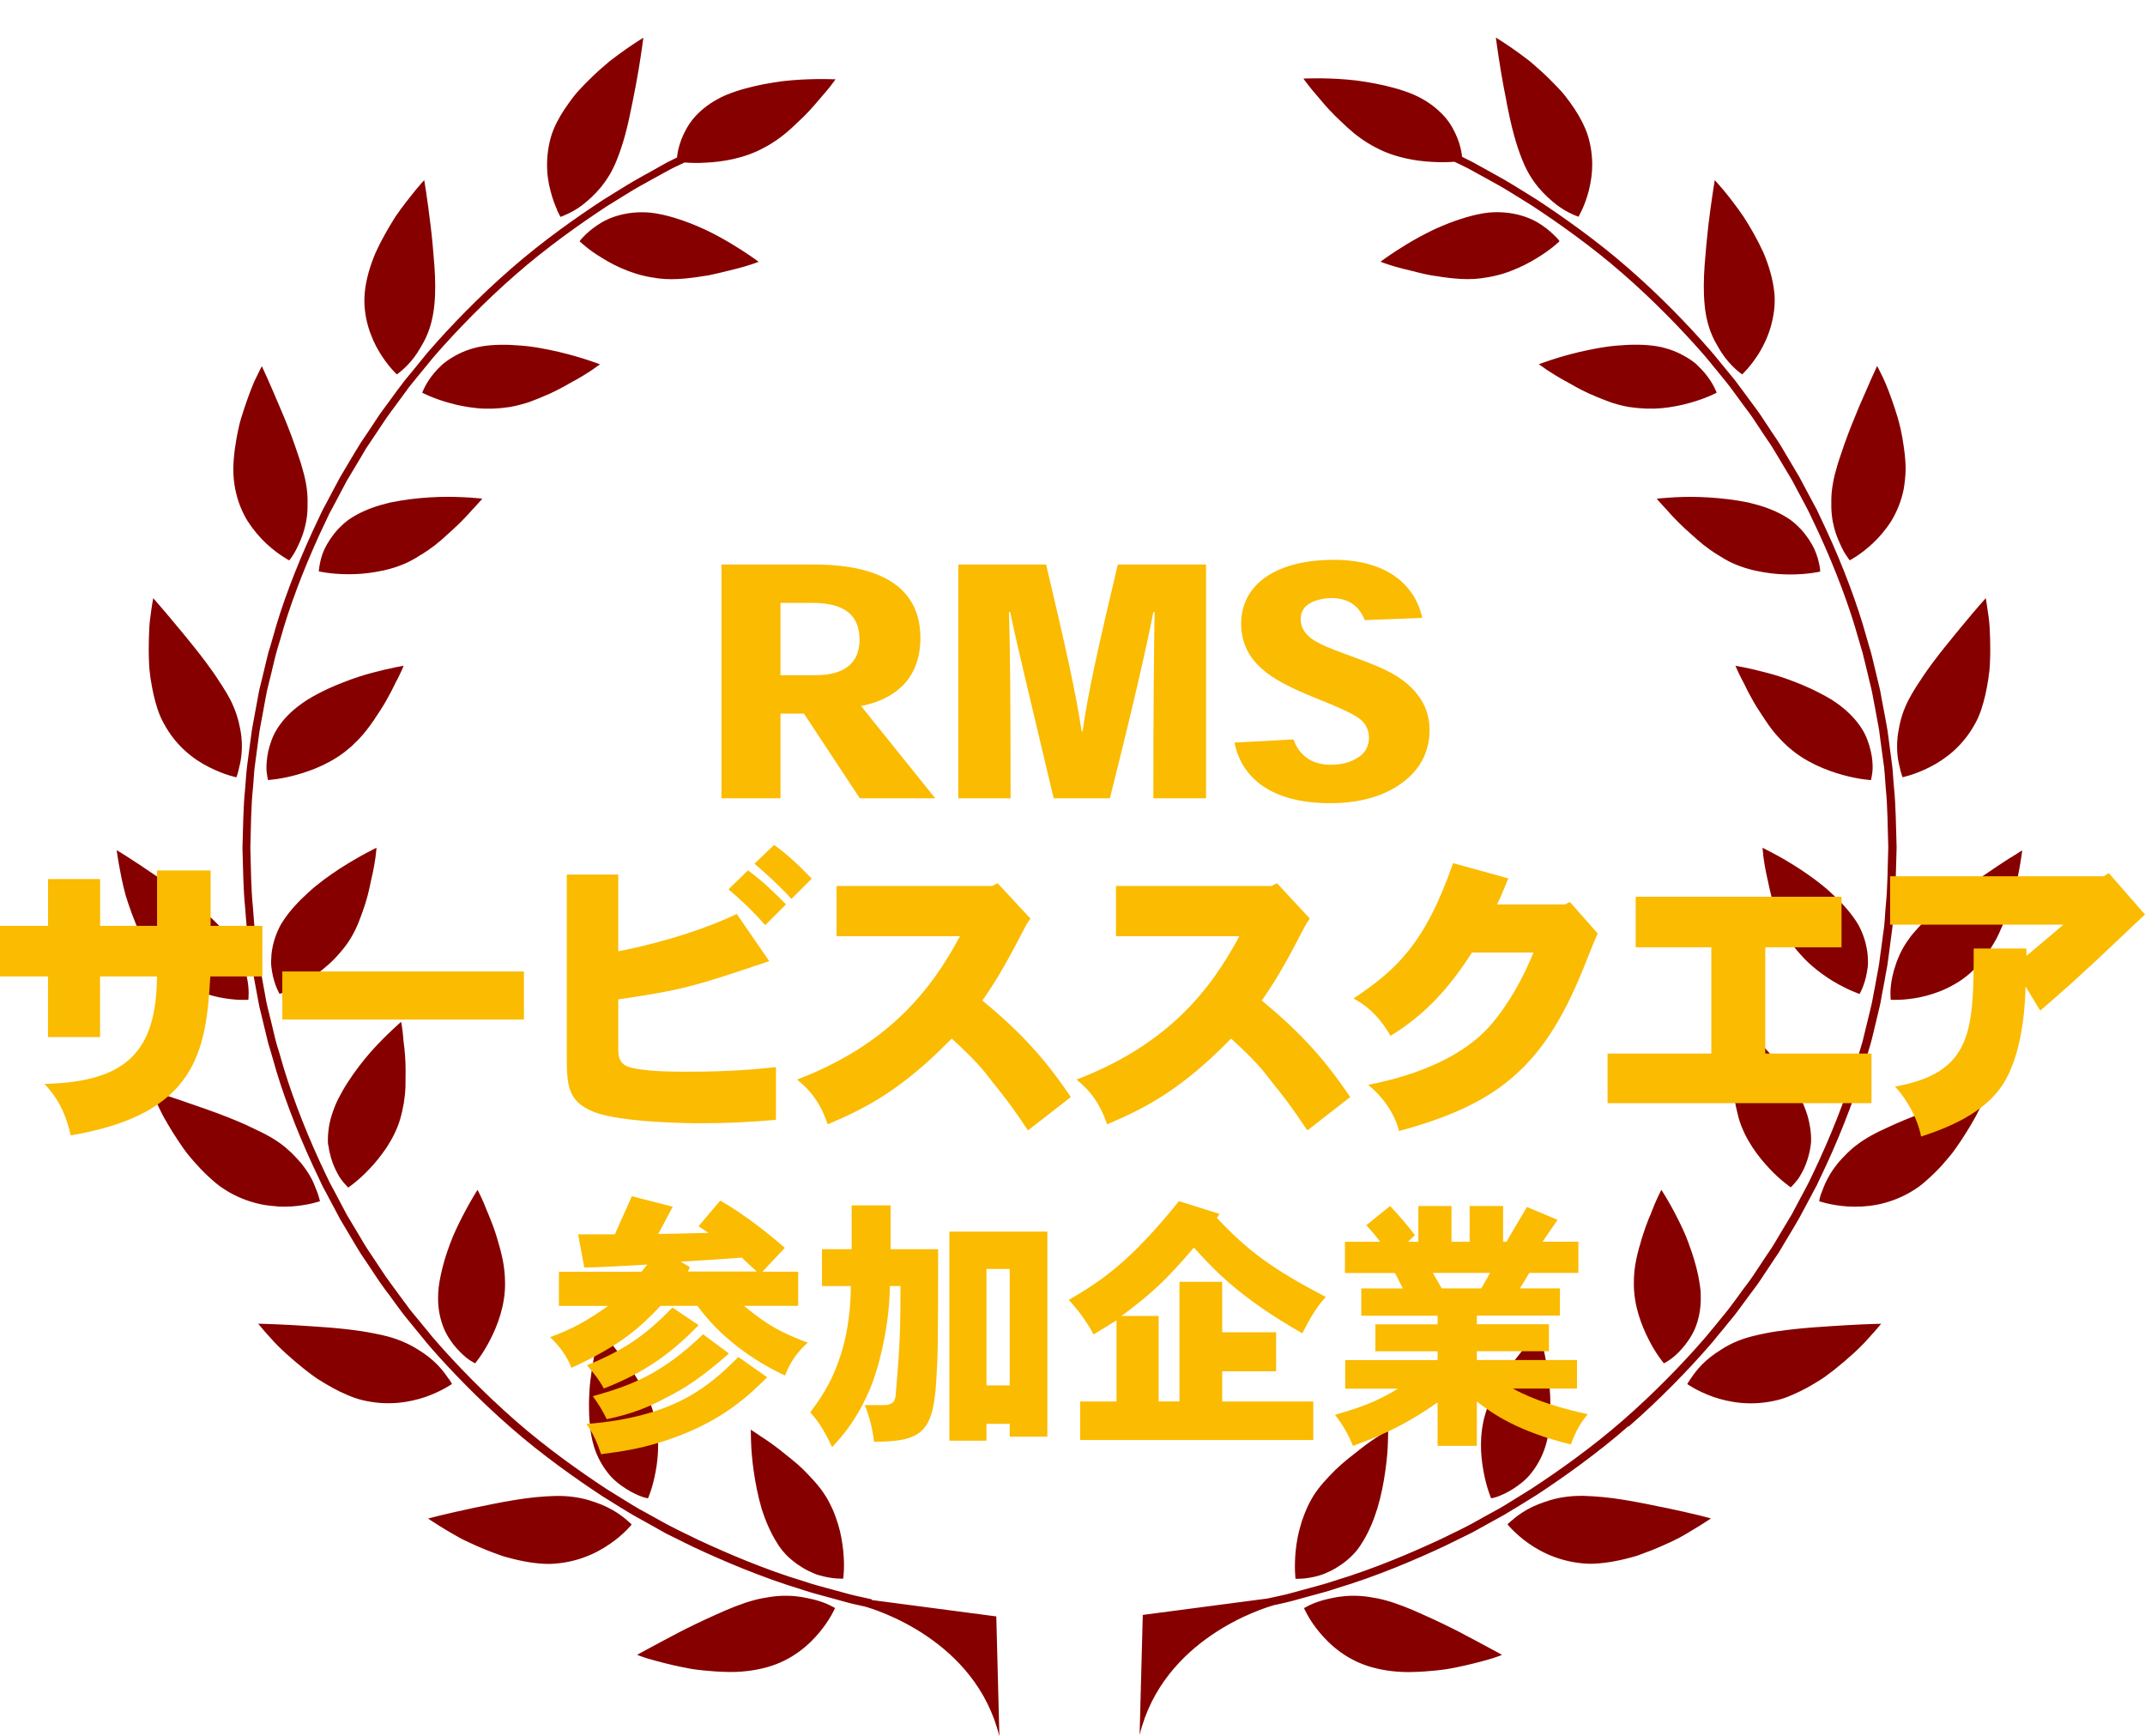
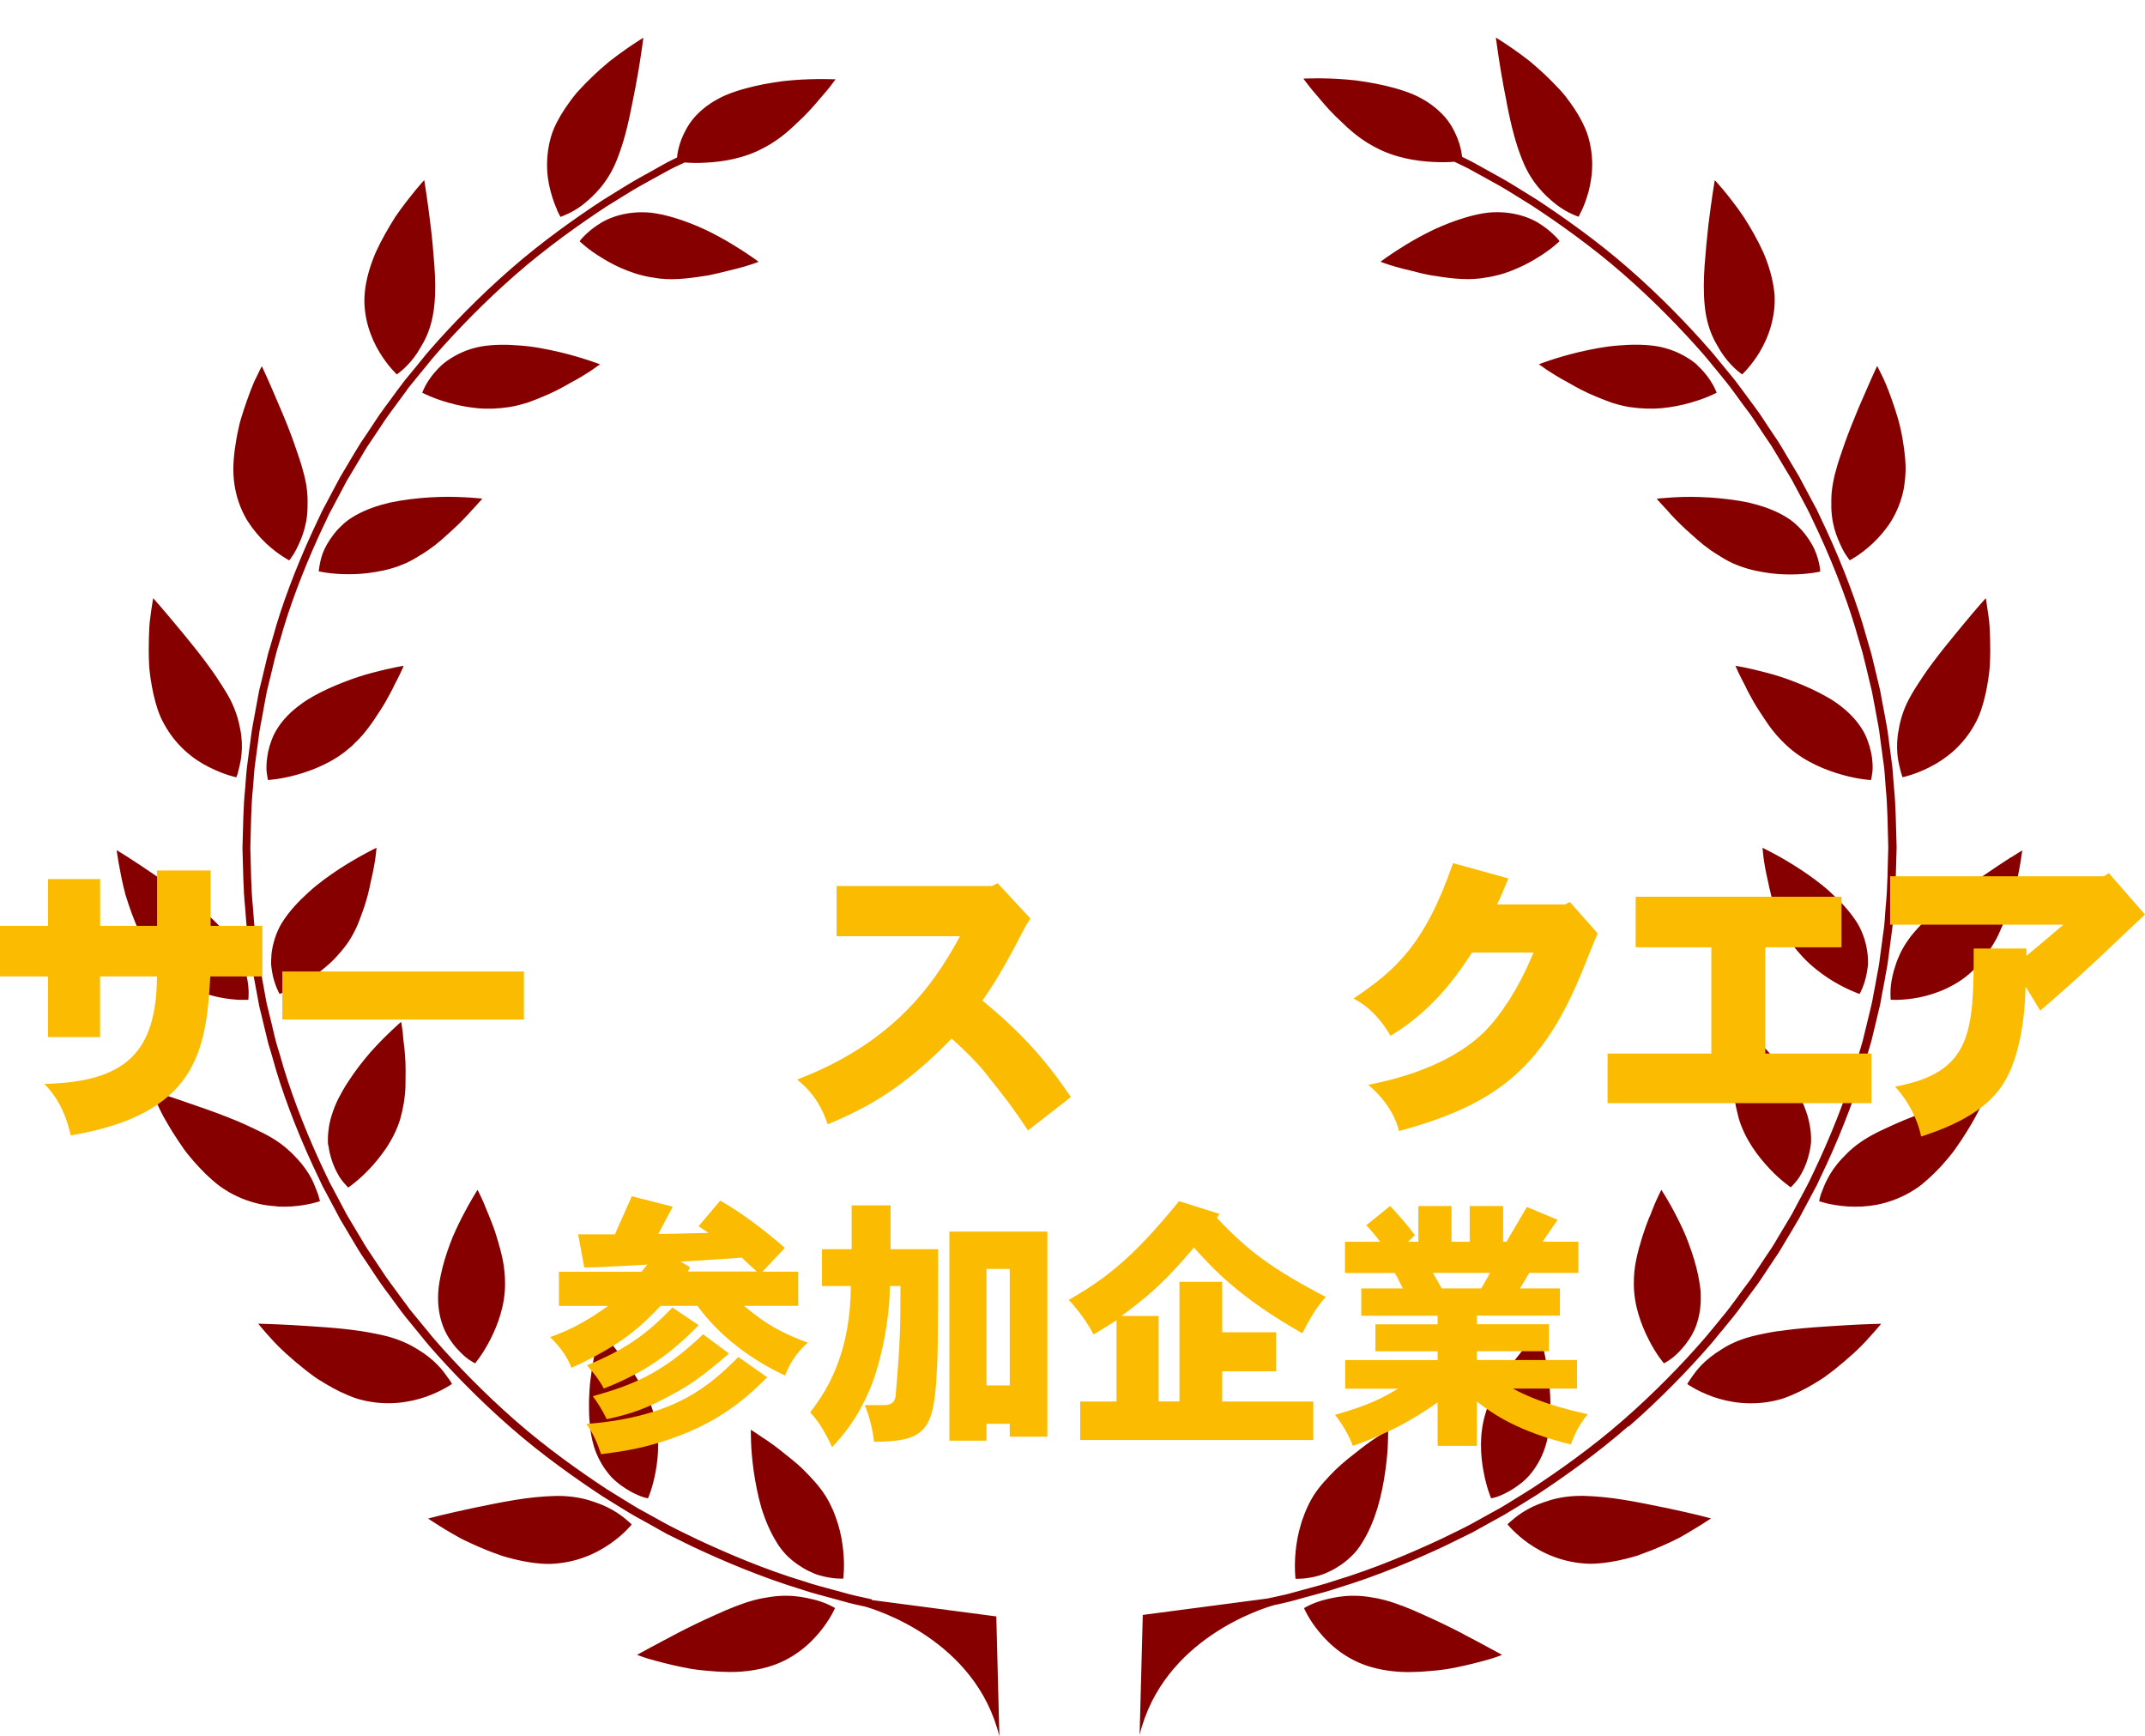
<svg xmlns="http://www.w3.org/2000/svg" id="_レイヤー_2" data-name="レイヤー 2" viewBox="0 0 277.63 224.61">
  <defs>
    <style>
      .cls-1 {
        fill: #fabb00;
      }

      .cls-1, .cls-2, .cls-3, .cls-4 {
        stroke-width: 0px;
      }

      .cls-2 {
        fill: none;
      }

      .cls-5 {
        filter: url(#drop-shadow-1);
      }

      .cls-3 {
        fill: #fff;
      }

      .cls-4 {
        fill: #860000;
      }
    </style>
    <filter id="drop-shadow-1" filterUnits="userSpaceOnUse">
      <feOffset dx="4" dy="4" />
      <feGaussianBlur result="blur" stdDeviation="4" />
      <feFlood flood-color="#3a0000" flood-opacity=".2" />
      <feComposite in2="blur" operator="in" />
      <feComposite in="SourceGraphic" />
    </filter>
  </defs>
  <g id="_レイヤー_1-2" data-name="レイヤー 1">
    <g>
      <path class="cls-4" d="m105.1,206.94c1.86.43,2.98,1.16,2.98,1.16,0,0-.59,1.41-1.97,3.09-1.37,1.67-3.58,3.67-6.85,4.57-1.63.45-3.52.68-5.41.6-.94-.02-1.89-.1-2.82-.19-.47-.05-.93-.1-1.38-.17-.45-.07-.87-.16-1.29-.24-1.69-.34-3.17-.74-4.23-1.04-.53-.14-.94-.31-1.23-.4-.29-.11-.44-.17-.44-.17,0,0,.57-.32,1.51-.82.95-.5,2.28-1.24,3.79-2.02,1.51-.78,3.2-1.6,4.87-2.34,1.71-.78,3.4-1.47,4.96-1.89.39-.1.77-.19,1.14-.26.2-.03.37-.06.55-.09.18-.03.36-.06.55-.09.71-.1,1.37-.14,2-.13,1.25,0,2.36.22,3.28.44Zm1.71-13.41c-.76-1.21-1.77-2.27-2.8-3.31-.51-.51-1.06-.98-1.61-1.42-.28-.23-.55-.43-.8-.64-.25-.21-.52-.42-.76-.61-1.01-.78-1.93-1.4-2.59-1.82-.66-.46-1.07-.71-1.07-.71,0,0,0,.59.03,1.56.03.98.13,2.28.34,3.78.22,1.5.53,3.17,1.01,4.81.49,1.58,1.15,3.12,1.95,4.4.18.32.4.63.62.91.1.14.22.28.33.4.11.13.22.25.33.37.47.47.97.87,1.45,1.21.49.34.98.63,1.46.86.48.23.93.44,1.38.55,1.76.51,3.06.42,3.06.42,0,0,.22-1.52,0-3.6-.11-1.05-.3-2.24-.67-3.45-.1-.31-.2-.62-.31-.92-.11-.32-.24-.64-.37-.95-.28-.62-.6-1.25-.98-1.85Zm-25.71,3.16c-.42-.36-1.05-.85-1.87-1.31-.42-.23-.87-.46-1.38-.67-.51-.21-1.08-.39-1.67-.58-1.2-.35-2.6-.56-4.23-.54-.84.03-1.69.07-2.57.16-.87.08-1.8.21-2.71.36-.94.15-1.86.32-2.76.5-.89.19-1.77.36-2.6.53-1.67.35-3.13.69-4.19.94-1.07.26-1.71.44-1.71.44,0,0,.55.37,1.47.95.45.29,1.02.62,1.65.99.31.18.65.37,1,.57.35.19.73.37,1.12.55.77.37,1.61.73,2.46,1.07.44.17.86.34,1.31.49.23.09.44.17.66.24.23.06.45.13.68.19,1.84.5,3.69.83,5.38.82,3.44-.1,6.08-1.38,7.86-2.63.9-.61,1.59-1.25,2.06-1.71.46-.46.7-.76.7-.76,0,0-.06-.05-.16-.16-.12-.11-.28-.24-.49-.43Zm-4.25-9.57c.43,1.4,1.09,2.56,1.83,3.49.36.48.76.87,1.17,1.2.4.34.81.62,1.2.87.77.49,1.47.8,1.98.99.25.1.48.15.61.18.16.04.23.05.23.05,0,0,.16-.35.36-.95.2-.61.44-1.47.63-2.51.39-2.08.56-4.82-.25-7.5-.38-1.38-1.02-2.7-1.78-3.92-.73-1.24-1.53-2.42-2.32-3.39-.4-.48-.74-.96-1.08-1.38-.32-.41-.63-.77-.88-1.07-.51-.59-.86-.93-.86-.93,0,0-.18.56-.39,1.49-.24.93-.51,2.24-.73,3.74-.11.76-.22,1.57-.27,2.39-.05.81-.08,1.65-.06,2.48,0,.83.06,1.68.15,2.48.11.81.25,1.6.47,2.29Zm-18.82-8.74c-.31-.45-.75-1.09-1.41-1.76-.65-.67-1.51-1.37-2.58-2.01-1.05-.66-2.34-1.25-3.9-1.67-.54-.14-1.09-.26-1.67-.37-.56-.12-1.14-.21-1.74-.31-2.98-.45-6.36-.62-8.9-.78-2.57-.14-4.41-.18-4.41-.18,0,0,.62.79,1.69,1.95,1.04,1.18,2.64,2.63,4.42,4.04.27.21.55.42.83.63.14.11.28.21.44.32.13.1.29.19.44.29.61.38,1.22.75,1.84,1.09.63.34,1.24.64,1.87.9.63.27,1.23.5,1.87.65,3.33.83,6.22.31,8.31-.41,2.1-.75,3.37-1.66,3.37-1.66,0,0-.14-.29-.46-.73Zm1.1-3.87c.61.68,1.17,1.18,1.62,1.48.45.3.74.44.74.44,0,0,1-1.17,1.95-3.04.98-1.89,1.95-4.5,1.93-7.28,0-1.03-.1-2.1-.31-3.12-.1-.52-.24-1.02-.37-1.53-.15-.49-.27-1-.43-1.48-.25-.84-.55-1.62-.84-2.33-.08-.18-.15-.35-.21-.52-.08-.17-.13-.34-.21-.5-.12-.32-.24-.62-.36-.89-.47-1.09-.83-1.76-.83-1.76,0,0-.9,1.38-1.97,3.46-.27.52-.54,1.08-.82,1.68-.14.3-.27.62-.41.92-.13.31-.25.63-.37.95-.48,1.28-.91,2.66-1.19,4.02-.12.53-.2,1.05-.27,1.55-.06.51-.08,1-.08,1.47,0,1.48.3,2.76.74,3.86.46,1.08,1.08,1.94,1.67,2.61Zm-23.24-18.37c.64.03,1.25.02,1.82-.01,2.22-.15,3.7-.68,3.7-.68,0,0-.06-.32-.23-.84-.09-.26-.2-.56-.35-.91-.12-.36-.3-.74-.5-1.15-.44-.82-1.04-1.73-1.9-2.63-.2-.2-.42-.43-.66-.69-.24-.23-.49-.45-.75-.68-.54-.45-1.15-.89-1.84-1.3-.69-.41-1.46-.8-2.29-1.18-.78-.39-1.62-.76-2.47-1.11-1.71-.7-3.49-1.35-5.12-1.9-1.59-.56-3-1.04-4.03-1.37-1.03-.34-1.67-.53-1.67-.53,0,0,.25.6.69,1.57.23.49.49,1.07.83,1.7.35.63.75,1.31,1.19,2.03.45.71.94,1.46,1.46,2.2.13.18.26.36.4.54.15.18.29.36.44.54.3.36.61.71.92,1.05.63.69,1.28,1.34,1.96,1.93.34.3.67.58,1.03.84.36.24.72.48,1.09.7,1.47.85,2.94,1.34,4.31,1.62.69.13,1.35.2,1.98.24Zm6.62-7.9c.14,1.14.47,2.14.84,2.96.18.4.39.76.57,1.08.2.32.4.57.57.77.35.41.58.63.58.63,0,0,1.3-.86,2.75-2.41.37-.38.74-.8,1.11-1.27.39-.48.77-1,1.13-1.53.7-1.09,1.34-2.31,1.74-3.66.1-.33.17-.67.26-1.02.08-.35.15-.71.21-1.06.11-.71.19-1.43.21-2.14.02-1.41.05-2.83-.06-4.05-.04-.62-.11-1.2-.18-1.71-.04-.52-.09-.98-.13-1.36-.09-.77-.19-1.23-.19-1.23,0,0-.46.38-1.17,1.06-.71.67-1.69,1.63-2.74,2.8-1,1.15-2.05,2.49-2.97,3.92-.47.71-.88,1.45-1.26,2.18-.36.73-.64,1.45-.86,2.17-.23.7-.35,1.39-.42,2.04-.04.32-.06.65-.06.95,0,.15,0,.31,0,.46,0,.15.03.29.05.44Zm-19.6-21.48c.63.44,1.26.8,1.91,1.11,1.26.61,2.5.98,3.58,1.2,2.17.44,3.74.31,3.74.31,0,0,.19-1.28-.22-3.08-.1-.45-.26-.94-.42-1.44-.16-.51-.37-1.04-.63-1.59-.27-.55-.61-1.11-1.01-1.67-.2-.29-.43-.57-.67-.86-.12-.14-.24-.29-.37-.43-.13-.14-.25-.28-.39-.43-2.13-2.31-5.58-4.67-8.3-6.58-1.38-.95-2.63-1.77-3.55-2.36-.91-.58-1.48-.92-1.48-.92,0,0,.08.63.26,1.68.19,1.05.45,2.49.88,4.09.49,1.6,1.11,3.36,1.89,5,.19.42.41.82.65,1.22.24.39.47.77.72,1.14.49.74,1.04,1.43,1.61,2.02.59.61,1.16,1.12,1.8,1.56Zm13.26,1.87s1.5-.49,3.35-1.61c.93-.56,1.95-1.27,2.92-2.13.49-.43.96-.9,1.4-1.41.46-.51.9-1.07,1.3-1.66.39-.6.74-1.24,1.03-1.89.3-.65.52-1.32.78-2.01.5-1.35.83-2.72,1.06-3.92.3-1.22.48-2.29.59-3.06.1-.76.13-1.23.13-1.23,0,0-.54.26-1.4.72-.87.47-2.05,1.14-3.37,1.99-1.29.85-2.75,1.88-3.99,3.02-1.26,1.13-2.43,2.38-3.26,3.64-.44.63-.72,1.25-.96,1.86-.23.61-.39,1.21-.5,1.78-.11.57-.15,1.13-.16,1.65-.02.51.06.99.13,1.43.31,1.75.97,2.83.97,2.83Zm-16.67-40.76c.1.68.23,1.37.38,2.04.31,1.33.69,2.6,1.32,3.71.79,1.47,1.76,2.64,2.78,3.56,1.03.93,2.08,1.6,3.09,2.1,1.99,1.01,3.52,1.31,3.52,1.31,0,0,.14-.3.26-.82.13-.53.33-1.28.41-2.19.09-.91.07-1.99-.16-3.19-.22-1.2-.6-2.51-1.33-3.92-.25-.46-.52-.95-.84-1.43-.14-.24-.3-.48-.47-.73-.16-.23-.31-.49-.47-.73-.83-1.22-1.75-2.45-2.69-3.63-.93-1.18-1.87-2.3-2.67-3.26-1.6-1.93-2.8-3.28-2.8-3.28,0,0-.19.98-.38,2.52-.12.77-.15,1.69-.18,2.68-.03,1-.03,2.08.02,3.19.02.67.11,1.37.2,2.06Zm25.75,8.92c.2-.16.39-.34.57-.53.2-.19.39-.37.58-.57.38-.38.73-.8,1.05-1.21.33-.42.64-.85.94-1.29.3-.46.58-.89.85-1.29.48-.74.9-1.48,1.25-2.15.19-.34.35-.68.5-.98.13-.31.31-.59.44-.86.54-1.06.82-1.75.82-1.75,0,0-1.66.26-4.01.89-.57.15-1.22.33-1.84.54-.62.2-1.29.44-1.94.7-1.33.51-2.68,1.12-3.94,1.83-.97.54-1.8,1.14-2.55,1.78-1.13.98-1.95,2.05-2.49,3.11-.5,1.05-.77,2.07-.89,2.94-.12.89-.14,1.63-.05,2.16.07.53.15.83.15.83,0,0,1.57-.08,3.66-.66,2.08-.57,4.78-1.62,6.9-3.5Zm-13.18-29.34c.74,1.17,1.58,2.12,2.37,2.87,1.6,1.49,3,2.2,3,2.2,0,0,.21-.25.5-.71.3-.46.65-1.16,1-2,.35-.85.66-1.89.8-3.1.07-.6.07-1.26.07-1.94s-.07-1.41-.2-2.18c-.14-.77-.35-1.58-.6-2.41-.13-.41-.26-.84-.41-1.26-.14-.42-.28-.84-.43-1.26-.58-1.69-1.27-3.39-1.93-4.92-.32-.75-.63-1.48-.91-2.13-.28-.64-.54-1.22-.74-1.69-.43-.96-.7-1.53-.7-1.53,0,0-.31.57-.76,1.53-.25.47-.48,1.08-.74,1.74-.25.67-.52,1.41-.78,2.2-.13.4-.26.81-.39,1.22-.12.42-.25.84-.33,1.3-.21.87-.36,1.79-.49,2.69-.12.91-.2,1.81-.2,2.68,0,.89.09,1.75.25,2.56.32,1.62.9,2.99,1.62,4.16Zm22.44,4.34c.63-.39,1.25-.82,1.83-1.27.57-.45,1.11-.92,1.62-1.4.51-.46,1.02-.92,1.47-1.36.45-.44.86-.88,1.22-1.26.18-.2.34-.39.5-.56.16-.17.3-.32.44-.47.54-.58.84-.94.84-.94,0,0-.61-.07-1.61-.14-.99-.06-2.42-.13-3.97-.08-1.56.05-3.32.19-5.04.48-.44.08-.86.16-1.3.24-.41.11-.82.21-1.22.32-.8.23-1.56.51-2.26.83-.69.31-1.31.67-1.87,1.05-.55.39-.99.82-1.41,1.25-.79.87-1.36,1.77-1.75,2.57-.38.81-.53,1.55-.63,2.06-.1.52-.11.83-.11.83,0,0,1.53.36,3.71.37,1.09.01,2.33-.06,3.63-.29,1.32-.21,2.7-.58,4.02-1.18.65-.3,1.28-.67,1.89-1.07Zm-6.87-29.58c.38,1.31.91,2.44,1.47,3.36,1.11,1.84,2.25,2.88,2.25,2.88,0,0,1.12-.73,2.24-2.21.28-.37.56-.79.83-1.27.27-.46.56-.96.8-1.52.49-1.11.84-2.46.99-4.02.16-1.54.13-3.3,0-5.1-.14-1.82-.29-3.6-.5-5.23-.19-1.63-.4-3.07-.55-4.12-.17-1.03-.26-1.66-.26-1.66,0,0-.13.11-.32.34-.18.22-.47.55-.82.96-.68.84-1.62,2.01-2.57,3.39-.9,1.42-1.84,3.04-2.59,4.7-.72,1.69-1.23,3.45-1.39,5.06-.04.41-.06.8-.06,1.19s.03.78.07,1.15c.08.75.22,1.44.41,2.1Zm20.43,9.96c.36-.11.7-.24,1.05-.38.17-.07.33-.14.51-.2.18-.08.35-.14.51-.21,1.39-.55,2.65-1.23,3.75-1.87,1.14-.6,2.07-1.19,2.73-1.63.32-.23.59-.42.76-.54.2-.12.29-.18.29-.18,0,0-.15-.06-.4-.16-.27-.1-.64-.23-1.11-.38-.94-.31-2.26-.71-3.79-1.07-.77-.18-1.58-.35-2.43-.5-.42-.07-.85-.15-1.28-.2-.43-.05-.87-.1-1.28-.13-1.74-.15-3.47-.15-5,.1-1.51.26-2.75.78-3.78,1.4-.52.31-.99.64-1.38.98-.39.35-.72.71-1.01,1.05-1.17,1.39-1.56,2.57-1.56,2.57,0,0,1.38.74,3.5,1.32,1.04.3,2.27.55,3.59.68,1.34.13,2.71.08,4.18-.14.73-.12,1.45-.3,2.15-.52Zm4.01-25.01c.27.58.47.91.47.91,0,0,.09-.03.23-.09.14-.06.35-.14.6-.26.52-.23,1.22-.6,1.98-1.17,1.47-1.16,3.3-2.88,4.47-5.84.39-.97.75-2.04,1.06-3.17.39-1.41.7-2.92.99-4.38.29-1.43.55-2.82.76-4.05.41-2.46.63-4.22.63-4.23,0,0-.88.53-2.19,1.44-.64.45-1.4,1-2.21,1.63-.79.66-1.62,1.39-2.42,2.18-.51.49-1,.99-1.46,1.5-.13.13-.25.26-.36.39-.11.13-.22.27-.33.41-.22.28-.43.55-.63.84-.82,1.12-1.52,2.28-2,3.43-.32.74-.51,1.52-.65,2.25-.13.74-.2,1.45-.21,2.13-.03,1.36.16,2.58.44,3.61.26,1.04.59,1.87.86,2.47Zm19.67,8.46c.88-.18,1.72-.38,2.49-.58.77-.18,1.47-.36,2.06-.53,1.17-.34,1.89-.63,1.89-.63,0,0-1.33-1.01-3.37-2.24-1-.61-2.2-1.28-3.5-1.9-1.29-.6-2.65-1.14-4.02-1.55-1.05-.32-2.11-.56-3.11-.67-3.04-.27-5.43.6-6.92,1.65-.76.51-1.32,1.02-1.7,1.41-.19.19-.33.35-.42.46-.09.12-.12.19-.12.19,0,0,.27.27.78.68.5.41,1.25.96,2.19,1.52.92.57,2.03,1.15,3.26,1.62.62.23,1.26.45,1.94.61.67.17,1.37.28,2.11.38,2.15.26,4.38-.09,6.46-.42Zm21.08,171.35c-.34-.08-.68-.15-1.03-.23-.62-.14-1.25-.26-1.89-.44-.62-.17-1.26-.35-1.91-.52-1.28-.36-2.61-.68-3.88-1.12-5.19-1.56-10.15-3.71-13.82-5.42-.9-.44-1.75-.86-2.48-1.21-.38-.18-.72-.36-1.03-.52-.31-.16-.6-.33-.86-.46-1.03-.57-1.62-.9-1.62-.9,0,0-.58-.32-1.62-.89-1.03-.59-2.43-1.5-4.16-2.55-3.36-2.21-7.75-5.3-11.77-8.82-4.03-3.52-7.73-7.35-10.35-10.36-.34-.36-.62-.74-.91-1.09-.29-.35-.56-.68-.82-.99-.52-.62-.96-1.17-1.33-1.62-.38-.44-.63-.82-.81-1.07-.19-.25-.29-.38-.29-.38,0,0-.39-.53-1.08-1.47-.33-.47-.77-1.02-1.23-1.69-.45-.67-.95-1.42-1.5-2.25-.27-.41-.56-.84-.86-1.29-.3-.44-.57-.92-.86-1.41-.59-.97-1.2-2-1.83-3.06-.58-1.09-1.18-2.22-1.78-3.36-.16-.29-.31-.57-.47-.87-.13-.3-.27-.59-.42-.88-.27-.6-.56-1.19-.84-1.79-2.2-4.78-4.02-9.71-5.07-13.51-.13-.47-.27-.93-.41-1.35-.12-.43-.24-.83-.33-1.22-.18-.77-.35-1.46-.48-2.02-.27-1.11-.43-1.75-.43-1.75,0,0-.04-.16-.11-.45-.07-.29-.15-.75-.25-1.31-.11-.56-.22-1.24-.37-2.03-.13-.78-.34-1.67-.45-2.64-.13-.97-.27-2.02-.42-3.13-.03-.28-.08-.56-.11-.84-.04-.29-.05-.58-.08-.88-.04-.59-.1-1.19-.14-1.8-.25-2.44-.25-5.05-.33-7.67.08-2.61.08-5.23.33-7.67.05-.61.11-1.21.14-1.8.03-.3.04-.58.08-.87.03-.29.08-.57.11-.85.14-1.1.29-2.17.42-3.13.11-.97.31-1.85.45-2.64.15-.78.26-1.47.37-2.03.11-.56.19-1.01.25-1.3.07-.3.11-.46.11-.46,0,0,.15-.63.43-1.75.13-.56.29-1.23.48-2.01.09-.39.22-.8.33-1.23.14-.43.27-.88.41-1.35,1.04-3.79,2.87-8.72,5.07-13.51.28-.59.56-1.19.84-1.78.14-.3.28-.59.42-.89.15-.29.3-.57.47-.87.61-1.14,1.21-2.27,1.78-3.36.63-1.06,1.25-2.09,1.83-3.06.29-.48.55-.97.86-1.42.29-.44.58-.87.86-1.28.55-.82,1.05-1.58,1.5-2.25.46-.67.89-1.22,1.23-1.69.69-.93,1.08-1.47,1.08-1.47,0,0,.11-.13.29-.39.17-.25.43-.62.81-1.06.37-.45.81-1,1.33-1.63.26-.31.52-.64.82-1,.29-.34.57-.72.91-1.09,2.62-3,6.32-6.84,10.35-10.35,4.02-3.52,8.41-6.61,11.77-8.82,1.73-1.05,3.12-1.96,4.16-2.54,1.03-.57,1.62-.9,1.62-.9,0,0,.59-.32,1.62-.89.26-.14.54-.29.86-.47.31-.16.65-.33,1.03-.5.25-.12.5-.25.77-.37h.06c.66.05,1.59.09,2.68.02,2.19-.1,5.03-.55,7.53-1.92,1.3-.67,2.51-1.57,3.58-2.54.51-.5,1.06-.99,1.56-1.48.5-.49.95-.99,1.36-1.45.8-.95,1.55-1.78,2.04-2.4.47-.61.75-1,.75-1,0,0-.61-.02-1.6-.03-1,0-2.4.02-3.98.15-.4.03-.81.07-1.22.12-.41.05-.83.11-1.24.18-.83.13-1.69.29-2.53.49-1.67.4-3.39.92-4.68,1.65-1.34.72-2.37,1.6-3.14,2.5-.75.91-1.22,1.85-1.56,2.69-.31.83-.48,1.56-.54,2.08-.02.11-.02.19-.03.29-.1.05-.2.1-.29.14-.37.19-.72.36-1.04.52-.31.17-.6.33-.86.48-1.03.57-1.62.91-1.62.91,0,0-.61.32-1.63.91-1.03.59-2.46,1.5-4.2,2.57-3.4,2.23-7.84,5.35-11.9,8.91-4.07,3.54-7.81,7.42-10.45,10.46-.34.37-.63.75-.92,1.1-.29.36-.57.69-.82,1.01-.52.63-.97,1.18-1.34,1.63-.38.45-.63.84-.83,1.08-.19.25-.29.38-.29.38,0,0-.39.54-1.08,1.48-.34.48-.79,1.04-1.25,1.71-.46.68-.96,1.44-1.51,2.28-.29.42-.58.85-.88,1.3-.29.45-.56.94-.87,1.42-.58.98-1.21,2.02-1.84,3.1-.58,1.1-1.2,2.23-1.8,3.39-.16.29-.31.58-.47.87-.13.29-.28.59-.42.89-.28.61-.56,1.21-.85,1.81-2.23,4.82-4.08,9.8-5.12,13.64-.15.48-.28.93-.4,1.38-.14.43-.27.84-.35,1.23-.19.78-.35,1.47-.49,2.04-.26,1.12-.43,1.76-.43,1.76,0,0-.04.17-.11.46-.08.31-.14.75-.25,1.32-.1.57-.23,1.26-.38,2.05-.13.8-.34,1.68-.45,2.67-.13.98-.27,2.05-.42,3.17-.03.28-.08.57-.11.85-.04.3-.06.59-.09.89-.05.59-.09,1.19-.14,1.82-.26,2.46-.26,5.1-.35,7.74.09,2.64.09,5.28.35,7.75.05.62.09,1.22.14,1.82.03.3.05.59.09.88.03.29.08.58.11.86.14,1.12.29,2.2.42,3.18.11.98.31,1.87.45,2.67.15.79.28,1.48.38,2.05.11.56.18,1.02.25,1.32.07.3.11.46.11.46,0,0,.17.64.43,1.77.14.57.3,1.25.49,2.03.08.39.21.81.35,1.24.12.43.25.89.4,1.37,1.04,3.83,2.89,8.81,5.12,13.64.28.61.57,1.21.85,1.8.14.3.28.6.42.9.16.29.31.58.47.87.6,1.15,1.22,2.29,1.8,3.39.63,1.08,1.26,2.12,1.84,3.1.3.49.58.98.87,1.43.3.44.59.88.88,1.3.55.83,1.05,1.6,1.51,2.27.46.68.9,1.24,1.25,1.71.69.94,1.08,1.48,1.08,1.48,0,0,.11.14.29.39.19.25.45.63.83,1.08.37.45.82,1.01,1.34,1.64.25.32.53.65.82,1,.29.35.58.74.92,1.11,2.64,3.04,6.38,6.91,10.45,10.46,4.06,3.56,8.5,6.68,11.9,8.92,1.74,1.07,3.16,1.98,4.2,2.57,1.03.58,1.63.9,1.63.9,0,0,.59.34,1.62.91.26.15.56.3.86.48.32.16.67.33,1.04.51.74.37,1.58.79,2.5,1.23,3.7,1.73,8.73,3.89,13.96,5.47,1.3.45,2.62.76,3.93,1.13.64.18,1.29.36,1.93.53.63.18,1.27.3,1.9.45.13.03.24.05.37.08,1.33.37,14.36,4.3,17.42,16.81l-.4-15.53-16.11-2.12Zm76.28,4.34c-1.51-.78-3.2-1.6-4.87-2.34-1.7-.78-3.41-1.47-4.97-1.89-.38-.1-.77-.19-1.13-.26-.19-.03-.38-.06-.55-.09-.18-.03-.36-.06-.53-.09-.72-.1-1.38-.14-2.03-.13-1.25,0-2.36.22-3.28.44-1.85.43-2.97,1.16-2.97,1.16,0,0,.58,1.41,1.97,3.09,1.37,1.67,3.58,3.67,6.85,4.57,1.62.45,3.53.68,5.41.6.95-.02,1.89-.1,2.83-.19.46-.05.92-.1,1.37-.17.45-.07.88-.16,1.3-.24,1.69-.34,3.17-.74,4.23-1.04.53-.14.93-.31,1.23-.4.29-.11.44-.17.44-.17,0,0-.55-.32-1.5-.82-.94-.5-2.28-1.24-3.79-2.02Zm-18.34-7.43c.45-.12.9-.32,1.38-.55.48-.23.97-.52,1.46-.86.49-.34.97-.74,1.44-1.21.12-.12.24-.24.34-.37.12-.13.24-.26.33-.4.22-.28.43-.59.62-.91.8-1.27,1.45-2.81,1.94-4.4.49-1.63.81-3.31,1.02-4.81.21-1.49.32-2.79.34-3.78.03-.97.03-1.56.03-1.56,0,0-.42.25-1.06.71-.68.41-1.6,1.04-2.59,1.82-.25.19-.5.4-.77.61-.25.2-.53.41-.81.64-.54.44-1.08.91-1.61,1.42-1.03,1.04-2.04,2.09-2.81,3.31-.37.6-.7,1.23-.96,1.85-.14.31-.26.63-.37.95-.12.3-.23.61-.31.92-.37,1.21-.58,2.4-.68,3.45-.21,2.08-.02,3.6-.02,3.6,0,0,1.3.09,3.08-.42Zm44.8-8.75c-.84-.17-1.72-.34-2.6-.53-.91-.18-1.84-.35-2.76-.5-.92-.15-1.83-.28-2.72-.36-.88-.09-1.73-.13-2.55-.16-1.65-.02-3.06.19-4.24.54-.6.19-1.17.37-1.67.58-.51.21-.98.43-1.39.67-.83.47-1.45.95-1.87,1.31-.22.19-.38.32-.5.43-.11.1-.15.16-.15.16,0,0,.24.31.7.76.48.47,1.16,1.11,2.04,1.71,1.78,1.25,4.44,2.53,7.88,2.63,1.68,0,3.53-.32,5.36-.82.24-.06.46-.13.68-.19.22-.07.45-.15.66-.24.45-.16.89-.32,1.32-.49.86-.35,1.68-.71,2.46-1.07.39-.19.77-.37,1.12-.55.35-.19.68-.39,1-.57.62-.37,1.18-.7,1.64-.99.93-.58,1.47-.95,1.47-.95,0,0-.64-.18-1.7-.44-1.05-.25-2.53-.59-4.19-.94Zm-15.99-21.39c-.23-.93-.39-1.49-.39-1.49,0,0-.34.34-.86.93-.25.3-.56.66-.89,1.07-.33.41-.68.9-1.08,1.38-.79.97-1.58,2.16-2.32,3.39-.75,1.22-1.39,2.55-1.78,3.92-.82,2.68-.64,5.42-.24,7.5.19,1.05.43,1.9.63,2.51.19.6.35.95.35.95,0,0,.09-.01.24-.05.14-.03.36-.08.62-.18.5-.19,1.21-.5,1.98-.99.39-.25.79-.54,1.2-.87.4-.33.8-.72,1.17-1.2.74-.93,1.4-2.09,1.83-3.49.22-.69.36-1.49.47-2.29.09-.81.14-1.65.15-2.48.02-.83,0-1.67-.07-2.48-.05-.82-.15-1.63-.26-2.39-.24-1.5-.51-2.81-.73-3.74Zm30.56-1.48c-.61.09-1.19.19-1.75.31-.56.11-1.13.23-1.65.37-1.58.41-2.87,1-3.9,1.67-1.07.65-1.94,1.35-2.58,2.01-.66.67-1.1,1.31-1.41,1.76-.32.45-.47.73-.47.73,0,0,1.26.91,3.37,1.66,2.08.72,4.98,1.24,8.32.41.63-.15,1.24-.38,1.87-.65.62-.26,1.24-.57,1.87-.9.62-.34,1.24-.71,1.84-1.09.15-.1.29-.19.44-.29.14-.11.29-.21.43-.32.28-.21.55-.41.84-.63,1.77-1.41,3.38-2.86,4.41-4.04,1.07-1.16,1.71-1.95,1.71-1.95,0,0-1.84.03-4.41.18-2.54.16-5.92.33-8.9.78Zm-11.54-11.27c-.12-.32-.25-.64-.37-.95-.13-.31-.26-.62-.4-.92-.27-.6-.56-1.16-.82-1.68-1.06-2.09-1.98-3.46-1.98-3.46,0,0-.35.66-.83,1.76-.11.28-.23.57-.36.89-.06.16-.13.33-.19.5-.07.17-.15.34-.23.52-.28.7-.57,1.49-.83,2.33-.17.48-.27.99-.44,1.48-.14.5-.26,1.01-.37,1.53-.22,1.02-.32,2.09-.31,3.12-.02,2.79.97,5.39,1.94,7.28.94,1.87,1.95,3.04,1.95,3.04,0,0,.29-.13.73-.44.47-.3,1.02-.8,1.63-1.48.59-.68,1.21-1.53,1.68-2.61.44-1.1.73-2.38.73-3.86,0-.47,0-.96-.08-1.47-.07-.51-.16-1.03-.26-1.55-.29-1.36-.71-2.74-1.2-4.02Zm32.96-17.93c-1.62.55-3.41,1.2-5.11,1.9-.86.36-1.69.73-2.49,1.11-.82.37-1.58.76-2.28,1.18-.69.41-1.3.85-1.84,1.3-.27.22-.51.45-.75.68-.25.26-.48.48-.67.69-.86.91-1.46,1.81-1.88,2.63-.23.41-.39.79-.53,1.15-.13.35-.26.65-.35.91-.16.52-.2.84-.2.84,0,0,1.47.53,3.7.68.55.03,1.16.04,1.81.01.63-.04,1.29-.11,1.98-.24,1.37-.27,2.84-.77,4.31-1.62.36-.21.73-.45,1.09-.7.35-.26.69-.54,1.02-.84.67-.59,1.34-1.24,1.97-1.93.3-.35.61-.7.9-1.05.15-.18.3-.37.44-.54.15-.18.27-.37.4-.54.53-.74,1.02-1.49,1.46-2.2.45-.72.85-1.4,1.19-2.03.35-.63.62-1.22.84-1.7.45-.96.68-1.57.68-1.57,0,0-.63.18-1.65.53-1.03.33-2.45.81-4.04,1.37Zm-18.48-.89c-.38-.74-.81-1.47-1.27-2.18-.92-1.42-1.97-2.77-2.97-3.92-1.05-1.17-2.02-2.13-2.74-2.8-.71-.67-1.17-1.06-1.17-1.06,0,0-.09.46-.18,1.23-.04.38-.1.84-.14,1.36-.06.51-.13,1.09-.17,1.71-.1,1.22-.08,2.64-.06,4.05.03.71.1,1.43.21,2.14.06.36.13.71.22,1.06.08.35.16.69.25,1.02.41,1.34,1.03,2.57,1.74,3.66.35.54.74,1.06,1.12,1.53.39.47.75.89,1.11,1.27,1.46,1.55,2.75,2.41,2.75,2.41,0,0,.24-.21.59-.63.16-.2.38-.45.57-.77.2-.31.38-.67.58-1.08.37-.82.69-1.82.84-2.96.02-.15.04-.3.05-.44,0-.15,0-.31,0-.46,0-.31-.03-.63-.06-.95-.08-.65-.21-1.34-.42-2.04-.23-.71-.5-1.44-.86-2.17Zm27.2-31.23c-.91.59-2.16,1.41-3.54,2.36-2.72,1.92-6.16,4.28-8.3,6.58-.13.14-.27.29-.39.43-.13.15-.25.29-.38.43-.25.29-.47.57-.66.86-.41.56-.74,1.13-1.01,1.67-.26.55-.49,1.09-.64,1.59-.17.5-.32.99-.41,1.44-.41,1.79-.23,3.08-.23,3.08,0,0,1.56.12,3.73-.31,1.08-.23,2.33-.59,3.59-1.2.63-.31,1.28-.67,1.91-1.11.63-.44,1.22-.95,1.8-1.56.57-.59,1.1-1.28,1.61-2.02.25-.37.49-.76.72-1.14.24-.39.46-.8.64-1.22.78-1.65,1.41-3.4,1.9-5,.42-1.6.69-3.05.87-4.09.18-1.05.25-1.68.25-1.68,0,0-.57.34-1.47.92Zm-22.95,16.08c1.86,1.11,3.36,1.61,3.36,1.61,0,0,.65-1.08.95-2.83.08-.44.16-.92.13-1.43,0-.52-.05-1.08-.16-1.65-.11-.57-.26-1.17-.5-1.78-.24-.61-.52-1.24-.96-1.86-.85-1.26-2-2.51-3.27-3.64-1.23-1.14-2.7-2.17-3.99-3.02-1.31-.85-2.5-1.53-3.37-1.99-.86-.46-1.4-.72-1.4-.72,0,0,.04.47.13,1.23.1.77.28,1.84.57,3.06.24,1.2.57,2.57,1.05,3.92.27.69.5,1.36.8,2.01.29.65.63,1.29,1.03,1.89.4.59.84,1.15,1.31,1.66.44.51.91.98,1.4,1.41.97.86,1.99,1.57,2.91,2.13Zm8.25-29.45c.08.92.29,1.66.41,2.19.14.53.26.82.26.82,0,0,1.55-.3,3.53-1.31,1-.5,2.05-1.18,3.09-2.1,1.02-.93,2-2.09,2.79-3.56.62-1.11,1-2.38,1.31-3.71.16-.67.27-1.35.38-2.04.1-.69.19-1.39.21-2.06.05-1.11.05-2.19.02-3.19-.03-.99-.07-1.91-.18-2.68-.2-1.54-.38-2.52-.38-2.52,0,0-1.21,1.34-2.81,3.28-.78.96-1.73,2.08-2.66,3.26-.93,1.17-1.87,2.41-2.69,3.63-.15.24-.31.5-.48.73-.17.25-.32.5-.47.73-.3.48-.59.97-.83,1.43-.74,1.4-1.12,2.72-1.32,3.92-.25,1.2-.25,2.28-.18,3.19Zm-3.26,2.54c.09-.53.08-1.27-.04-2.16-.14-.87-.4-1.89-.9-2.94-.53-1.05-1.36-2.12-2.49-3.11-.74-.64-1.57-1.25-2.56-1.78-1.24-.7-2.59-1.32-3.91-1.83-.66-.26-1.32-.5-1.94-.7-.63-.21-1.27-.39-1.85-.54-2.34-.63-4.01-.89-4.01-.89,0,0,.28.69.82,1.75.13.26.3.54.45.86.14.31.3.64.49.98.35.67.77,1.41,1.25,2.15.26.4.54.84.85,1.29.29.44.59.87.92,1.29.33.42.68.83,1.05,1.21.19.19.39.38.57.57.2.18.38.37.58.53,2.14,1.87,4.82,2.92,6.92,3.5,2.07.58,3.64.66,3.64.66,0,0,.09-.31.15-.83Zm-4.41-30.31c.35.85.69,1.55,1,2,.3.46.5.71.5.71,0,0,1.39-.7,2.99-2.2.8-.76,1.64-1.7,2.38-2.87.71-1.17,1.3-2.55,1.62-4.16.14-.81.23-1.67.25-2.56,0-.87-.09-1.78-.21-2.68-.12-.9-.28-1.82-.48-2.69-.09-.45-.23-.88-.34-1.3-.13-.41-.25-.82-.38-1.22-.26-.79-.53-1.53-.78-2.2-.26-.66-.5-1.26-.73-1.74-.46-.96-.77-1.53-.77-1.53,0,0-.27.57-.7,1.53-.22.48-.46,1.06-.74,1.69-.28.65-.6,1.37-.93,2.13-.64,1.53-1.33,3.23-1.92,4.92-.14.42-.29.85-.43,1.26-.14.42-.29.85-.41,1.26-.25.83-.46,1.64-.59,2.41-.14.77-.21,1.49-.21,2.18-.02.68,0,1.34.07,1.94.13,1.21.44,2.25.8,3.1Zm-3.07,1.26c-.39-.81-.95-1.7-1.75-2.57-.41-.43-.86-.86-1.4-1.25-.57-.38-1.18-.74-1.87-1.05-.7-.32-1.47-.6-2.27-.83-.4-.11-.8-.22-1.21-.32-.43-.09-.87-.17-1.29-.24-1.74-.28-3.49-.43-5.05-.48-1.55-.06-2.97.01-3.96.08-1.01.06-1.61.14-1.61.14,0,0,.29.37.84.94.13.15.27.3.44.47.15.17.32.36.49.56.36.38.76.81,1.22,1.26.45.45.95.9,1.47,1.36.51.47,1.05.94,1.62,1.4.57.45,1.18.88,1.82,1.27.62.4,1.24.76,1.9,1.07,1.33.6,2.7.97,4.02,1.18,1.29.23,2.53.3,3.62.29,2.18-.01,3.72-.37,3.72-.37,0,0,0-.31-.1-.83-.11-.52-.27-1.25-.65-2.06Zm-13.22-27.61c.24.56.52,1.06.8,1.52.26.47.55.89.83,1.27,1.12,1.48,2.24,2.21,2.24,2.21,0,0,1.14-1.04,2.26-2.88.55-.93,1.09-2.05,1.46-3.36.18-.66.33-1.35.42-2.1.04-.37.07-.76.07-1.15s0-.78-.06-1.19c-.17-1.61-.67-3.37-1.39-5.06-.75-1.66-1.68-3.28-2.6-4.7-.94-1.38-1.87-2.55-2.56-3.39-.35-.41-.63-.74-.83-.96-.19-.23-.32-.34-.32-.34,0,0-.1.63-.26,1.66-.16,1.05-.36,2.49-.56,4.12-.19,1.64-.35,3.41-.49,5.23-.13,1.8-.15,3.56,0,5.1.14,1.56.5,2.91.99,4.02Zm-1.99,3.74c-.4-.35-.86-.68-1.38-.98-1.02-.61-2.28-1.14-3.79-1.4-1.53-.25-3.27-.25-4.99-.1-.44.03-.87.08-1.29.13-.44.06-.87.13-1.29.2-.85.15-1.66.33-2.43.5-1.53.36-2.85.76-3.79,1.07-.46.15-.84.29-1.1.38-.25.1-.4.16-.4.16,0,0,.1.06.29.18.18.12.43.31.76.54.66.43,1.6,1.03,2.74,1.63,1.09.64,2.36,1.32,3.74,1.87.17.07.34.13.52.21.17.07.34.14.51.2.34.14.69.26,1.04.38.71.22,1.43.4,2.15.52,1.48.21,2.86.26,4.18.14,1.32-.13,2.54-.38,3.6-.68,2.12-.58,3.49-1.32,3.49-1.32,0,0-.4-1.19-1.56-2.57-.29-.34-.63-.7-1.01-1.05Zm-24.65-34.05c.28,1.46.6,2.97.99,4.38.31,1.14.67,2.21,1.06,3.17,1.16,2.96,2.99,4.68,4.48,5.84.75.57,1.45.94,1.96,1.17.25.13.47.2.62.26.13.06.21.09.21.09,0,0,.2-.33.47-.91.27-.59.6-1.43.87-2.47.26-1.03.46-2.25.44-3.61-.02-.68-.08-1.4-.22-2.13-.14-.73-.34-1.51-.66-2.25-.48-1.14-1.17-2.31-1.99-3.43-.2-.28-.42-.56-.63-.84-.12-.14-.23-.28-.34-.41-.12-.13-.24-.26-.35-.39-.47-.51-.97-1.01-1.46-1.5-.81-.79-1.64-1.52-2.42-2.18-.81-.63-1.56-1.18-2.21-1.63-1.31-.91-2.19-1.44-2.19-1.44,0,0,.23,1.77.63,4.23.2,1.23.46,2.62.75,4.05Zm6.31,17.43c-.38-.38-.93-.9-1.69-1.41-1.49-1.05-3.9-1.92-6.93-1.65-.99.11-2.05.35-3.1.67-1.38.41-2.73.95-4.03,1.55-1.29.62-2.5,1.29-3.5,1.9-2.04,1.23-3.36,2.24-3.36,2.24,0,0,.72.29,1.89.63.58.17,1.28.35,2.06.53.76.2,1.59.41,2.49.58,2.06.33,4.29.68,6.45.42.74-.1,1.43-.21,2.1-.38.67-.15,1.33-.37,1.94-.61,1.23-.47,2.35-1.05,3.27-1.62.93-.56,1.68-1.11,2.19-1.52.5-.41.78-.68.78-.68,0,0-.05-.07-.13-.19-.1-.11-.23-.28-.42-.46Zm9.49,154.06c4.07-3.54,7.81-7.42,10.45-10.46.35-.37.64-.76.93-1.11.29-.35.55-.69.83-1,.5-.63.97-1.19,1.34-1.64.38-.45.63-.83.82-1.08.18-.26.29-.39.29-.39,0,0,.4-.54,1.09-1.48.34-.47.79-1.03,1.25-1.71.45-.68.95-1.44,1.51-2.27.28-.42.56-.86.87-1.3.3-.45.56-.94.86-1.43.6-.98,1.21-2.02,1.84-3.1.6-1.1,1.2-2.24,1.81-3.39.15-.29.31-.59.47-.87.13-.3.28-.6.42-.9.27-.59.57-1.2.85-1.8,2.23-4.83,4.07-9.81,5.12-13.64.13-.48.27-.94.4-1.37.13-.44.26-.85.35-1.24.18-.78.35-1.46.49-2.03.26-1.12.42-1.77.42-1.77,0,0,.05-.16.11-.46.08-.31.16-.76.25-1.32.11-.57.25-1.26.39-2.05.12-.8.34-1.69.45-2.67.13-.98.26-2.05.42-3.18.03-.28.07-.57.11-.86.04-.28.05-.58.08-.88.05-.6.09-1.2.14-1.82.25-2.46.25-5.1.34-7.75-.09-2.64-.09-5.28-.34-7.74-.06-.63-.1-1.23-.14-1.82-.03-.3-.04-.59-.08-.89-.04-.28-.08-.57-.11-.85-.15-1.13-.29-2.19-.42-3.17-.11-.98-.32-1.87-.45-2.67-.14-.79-.28-1.48-.39-2.05-.1-.57-.17-1.01-.25-1.32-.06-.3-.11-.46-.11-.46,0,0-.15-.64-.42-1.76-.13-.56-.3-1.25-.49-2.04-.09-.39-.22-.8-.35-1.23-.13-.45-.26-.9-.4-1.38-1.05-3.83-2.89-8.82-5.12-13.64-.28-.6-.57-1.21-.85-1.81-.13-.3-.28-.6-.42-.89-.15-.29-.31-.58-.47-.87-.62-1.16-1.22-2.3-1.81-3.39-.63-1.08-1.25-2.12-1.84-3.1-.3-.49-.56-.98-.86-1.42-.3-.45-.59-.88-.87-1.3-.56-.83-1.06-1.6-1.51-2.28-.46-.67-.91-1.23-1.25-1.71-.69-.94-1.09-1.48-1.09-1.48,0,0-.11-.14-.29-.38-.19-.24-.44-.63-.82-1.08-.37-.45-.83-1-1.34-1.63-.27-.32-.53-.66-.83-1.01-.29-.34-.58-.73-.93-1.1-2.64-3.03-6.38-6.92-10.45-10.46-4.06-3.56-8.5-6.68-11.89-8.91-1.74-1.07-3.17-1.98-4.2-2.57-1.04-.58-1.63-.91-1.63-.91,0,0-.6-.33-1.64-.91-.25-.15-.54-.3-.87-.48-.31-.16-.66-.33-1.04-.52-.09-.04-.18-.09-.28-.14,0-.09-.02-.18-.03-.29-.07-.53-.23-1.26-.55-2.08-.33-.83-.8-1.78-1.56-2.69-.78-.9-1.81-1.78-3.13-2.5-1.31-.73-3.01-1.25-4.7-1.65-.85-.19-1.69-.36-2.53-.49-.42-.07-.83-.13-1.24-.18-.41-.05-.82-.08-1.22-.12-1.59-.13-2.98-.16-3.97-.15-.99,0-1.6.03-1.6.03,0,0,.26.39.75,1,.48.62,1.24,1.45,2.02,2.4.41.47.87.96,1.36,1.45.5.49,1.04.98,1.56,1.48,1.06.97,2.28,1.87,3.58,2.54,2.5,1.37,5.35,1.82,7.54,1.92,1.09.06,2.01.03,2.67-.02h.07c.26.12.51.25.78.37.36.18.7.35,1.02.5.31.18.59.33.85.47,1.03.57,1.62.89,1.62.89,0,0,.6.33,1.62.9,1.02.58,2.43,1.49,4.14,2.54,3.37,2.21,7.76,5.3,11.78,8.82,4.03,3.51,7.73,7.35,10.35,10.35.33.37.63.75.92,1.09.28.36.55.69.82,1,.5.63.96,1.18,1.32,1.63.37.44.63.82.81,1.06.18.25.29.39.29.39,0,0,.39.53,1.07,1.47.34.47.79,1.02,1.24,1.69.44.67.96,1.43,1.49,2.25.28.41.58.84.87,1.28.29.45.56.94.86,1.42.57.97,1.2,2,1.83,3.06.58,1.08,1.17,2.21,1.79,3.36.15.29.3.58.45.87.13.3.27.58.42.89.27.59.55,1.19.84,1.78,2.2,4.78,4.03,9.72,5.07,13.51.14.48.27.93.4,1.35.13.43.25.84.33,1.23.2.77.36,1.45.49,2.01.27,1.12.42,1.75.42,1.75,0,0,.04.16.11.46.08.3.14.74.25,1.3.12.57.24,1.25.38,2.03.14.79.34,1.67.44,2.64.13.97.27,2.03.42,3.13.04.28.08.56.12.85.03.29.05.57.08.87.04.59.09,1.19.13,1.8.25,2.44.25,5.06.33,7.67-.08,2.62-.08,5.23-.33,7.67-.05.62-.1,1.21-.13,1.8-.03.3-.05.58-.08.88-.04.28-.08.56-.12.84-.15,1.11-.28,2.17-.42,3.13-.1.98-.3,1.87-.44,2.64-.14.79-.26,1.47-.38,2.03-.11.56-.17,1.02-.25,1.31-.07.3-.11.45-.11.45,0,0-.14.64-.42,1.75-.13.56-.29,1.24-.49,2.02-.08.39-.2.79-.33,1.22-.13.43-.26.88-.4,1.35-1.04,3.79-2.87,8.73-5.07,13.51-.28.6-.57,1.19-.84,1.79-.15.29-.28.59-.42.88-.15.29-.3.57-.45.87-.62,1.14-1.21,2.27-1.79,3.36-.63,1.06-1.26,2.09-1.83,3.06-.29.49-.57.97-.86,1.41-.29.45-.59.88-.87,1.29-.53.82-1.05,1.58-1.49,2.25-.45.67-.89,1.22-1.24,1.69-.68.94-1.07,1.47-1.07,1.47,0,0-.11.13-.29.38-.19.25-.44.63-.81,1.07-.37.45-.82,1-1.32,1.62-.26.31-.53.64-.82.99-.29.35-.59.73-.92,1.09-2.61,3.01-6.32,6.85-10.35,10.36-4.02,3.52-8.41,6.61-11.78,8.82-1.71,1.05-3.12,1.96-4.14,2.55-1.02.57-1.62.89-1.62.89,0,0-.59.33-1.62.9-.25.13-.53.3-.85.46-.32.16-.66.33-1.02.52-.74.36-1.58.77-2.48,1.21-3.66,1.71-8.64,3.86-13.83,5.42-1.26.44-2.59.76-3.87,1.12-.65.18-1.28.35-1.91.52-.63.18-1.26.29-1.89.44-.35.08-.69.15-1.03.22l-16.11,2.12-.41,15.53c3.05-12.47,16.01-16.41,17.42-16.8.13-.03.25-.06.39-.08.61-.15,1.25-.27,1.9-.45.63-.17,1.28-.35,1.93-.53,1.3-.37,2.63-.68,3.91-1.13,5.25-1.57,10.27-3.74,13.97-5.47.91-.45,1.76-.87,2.5-1.23.38-.18.73-.35,1.04-.51.32-.18.62-.33.87-.48,1.04-.57,1.64-.91,1.64-.91,0,0,.59-.32,1.63-.9,1.02-.59,2.46-1.5,4.2-2.57,3.39-2.23,7.83-5.36,11.89-8.92Z" />
      <g>
        <path class="cls-1" d="m27.26,112.65v7.17h6.7v6.54h-6.74c-.55,9.63-1.74,17.83-18.07,20.57-.48-2.18-1.35-4.56-3.41-6.66,10.66-.24,14.5-4.2,14.58-13.91h-7.37v7.85h-6.74v-7.85H0v-6.54h6.22v-6.06h6.74v6.06h7.37v-7.17h6.93Z" />
        <path class="cls-1" d="m67.81,125.72v6.22h-31.27v-6.22h31.27Z" />
-         <path class="cls-1" d="m80.02,113.16v9.95c6.26-1.23,11.73-3.09,15.34-4.83l4.2,6.1c-9.63,3.25-11.14,3.72-19.54,4.95v6.46c0,1.66.59,2.26,2.46,2.54,2.22.36,4.52.36,6.74.36,5.31,0,8.64-.32,11.21-.59v6.82c-3.25.28-6.18.44-9.79.44-.95,0-10.14-.04-13.79-1.47-3.49-1.39-3.49-3.61-3.49-7.53v-23.18h6.66Zm16.8-.52c1.7,1.23,3.45,2.89,4.91,4.4l-2.69,2.69c-1.47-1.7-3.13-3.29-4.75-4.64l2.54-2.46Zm3.37-3.29c1.47.99,3.49,2.89,4.87,4.36l-2.62,2.62c-1.59-1.74-3.17-3.17-4.79-4.56l2.54-2.42Z" />
        <path class="cls-1" d="m129.13,114.31l4.24,4.56c-.55.75-.83,1.39-1.11,1.9-2.54,4.95-3.96,7.05-5.11,8.72,6.58,5.35,9.51,9.67,11.45,12.48l-5.55,4.32c-1.82-2.77-3.13-4.48-4.68-6.38-1.07-1.43-2.1-2.69-5.19-5.51-6.38,6.54-10.98,8.96-16.05,11.1-.59-1.7-1.47-3.8-3.96-5.79,11.89-4.56,17.36-11.61,21.08-18.55h-15.97v-6.5h20.13l.71-.36Z" />
-         <path class="cls-1" d="m165.29,114.31l4.24,4.56c-.55.75-.83,1.39-1.11,1.9-2.54,4.95-3.96,7.05-5.11,8.72,6.58,5.35,9.51,9.67,11.45,12.48l-5.55,4.32c-1.82-2.77-3.13-4.48-4.68-6.38-1.07-1.43-2.1-2.69-5.19-5.51-6.38,6.54-10.98,8.96-16.05,11.1-.59-1.7-1.47-3.8-3.96-5.79,11.89-4.56,17.36-11.61,21.08-18.55h-15.97v-6.5h20.13l.71-.36Z" />
        <path class="cls-1" d="m195.23,113.68c-.44.99-.83,2.1-1.47,3.37h8.8l.63-.32,3.61,4.08c-.4.75-1.74,4.28-2.06,4.99-5.19,12.68-11.33,17.2-23.66,20.57-.55-2.22-2.02-4.36-4-5.98,6.74-1.31,12.28-3.8,15.61-7.45,1.11-1.23,3.61-4.32,5.79-9.67h-7.96c-2.81,4.36-5.83,7.89-10.54,10.78-1.07-1.86-2.54-3.65-4.79-4.83,5.43-3.65,9.23-6.97,12.88-17.52l7.17,1.98Z" />
        <path class="cls-1" d="m238.35,116.05v6.54h-9.87v13.75h13.75v6.42h-34.16v-6.42h13.43v-13.75h-9.79v-6.54h26.63Z" />
        <path class="cls-1" d="m272.95,113l4.68,5.35c-1.27,1.15-6.54,6.22-7.69,7.21-1.31,1.23-2.81,2.58-5.87,5.23l-1.9-3.13c-.04,1.94-.28,7.93-2.54,12.01-2.06,3.76-6.3,5.9-10.98,7.41-.44-2.26-1.74-4.72-3.37-6.46,9.95-1.82,10.18-7.09,10.18-17.87h6.82v.95c1.35-1.11,3.25-2.73,4.79-4.04h-22.43v-6.26h27.66l.63-.4Z" />
      </g>
      <g>
-         <path class="cls-1" d="m121.06,103.31h-9.77l-7.23-10.96h-3.04v10.96h-7.64v-30.26h11.91c6.12,0,13.84,1.48,13.84,9.49,0,5.38-3.37,7.97-7.68,8.83l9.61,11.95Zm-15.52-15.93c3.74,0,5.71-1.56,5.71-4.6s-1.77-4.76-6.12-4.76h-4.11v9.36h4.52Z" />
-         <path class="cls-1" d="m140.12,94.65c.74-5.17,2.01-10.84,4.56-21.6h11.42v30.26h-6.82c0-11.66.08-19.5.16-24.1h-.16c-.9,4.6-2.63,12.2-5.63,24.1h-7.27c-2.75-11.66-4.68-19.5-5.63-24.1h-.16c.16,4.6.21,12.44.21,24.1h-6.77v-30.26h11.37c2.55,10.8,3.82,16.47,4.6,21.6h.12Z" />
-         <path class="cls-1" d="m176.64,80.23c-.62-1.52-1.81-2.83-4.27-2.83-1.15,0-2.34.29-3.12.86-.58.41-.9,1.11-.9,1.85,0,1.23.74,2.3,2.22,3.04,1.4.74,2.55,1.11,5.42,2.18,2.79,1.03,4.64,1.89,6.04,3.08,1.68,1.4,3,3.33,3,6.08,0,2.3-.86,4.64-3.08,6.45-1.97,1.64-5.09,3-9.77,3-7.76,0-11.5-3.37-12.4-7.84l7.64-.41c.66,1.89,2.18,3.28,4.84,3.28,1.85,0,3.08-.57,3.86-1.19.7-.57,1.07-1.44,1.07-2.26,0-1.31-.62-2.22-1.77-2.87-1.11-.66-2.46-1.23-5.09-2.3-2.87-1.15-4.89-2.14-6.45-3.33-1.6-1.27-3.24-3.16-3.24-6.32,0-2.26.94-4.31,2.87-5.79,2.01-1.52,5.01-2.46,9.2-2.46,6.61,0,10.43,3.12,11.37,7.51l-7.43.29Z" />
-       </g>
+         </g>
      <g>
        <path class="cls-1" d="m79.6,159.72c.69-1.62,1.38-3.08,2.18-4.91l5.29,1.35c-.62,1.14-1.21,2.32-1.87,3.53.38,0,2.42-.03,6.5-.14l-1.28-.86,2.8-3.32c3.15,1.8,6.22,4.25,8.36,6.12l-2.9,3.08h4.63v4.42h-7.02c3.15,2.63,5.12,3.59,8.26,4.77-1.42,1.24-2.35,2.66-2.94,4.25-4.22-1.97-8.43-5.01-11.34-9.02h-4.77c-2.49,2.59-4.8,4.94-11.54,8.02-.48-1.35-1.52-2.8-2.76-3.97,2.83-1,5.01-2.25,7.5-4.04h-6.36v-4.42h10.68l.76-.93c-2.28.14-6.6.38-8.16.38l-.79-4.29h4.77Zm19.7,18.52c-2.76,2.7-6.88,6.74-16.07,9.02-1.07.24-2.25.52-5.43.93-.45-1.38-1.04-2.73-1.9-3.91,11.68-.93,16.04-5.08,19.67-8.67l3.73,2.63Zm-8.88-6.74c-3.49,3.56-6.84,6.08-12.27,8.19-.52-1-1.28-2-2.18-3.01,4.84-1.97,7.67-3.94,11.06-7.47l3.39,2.28Zm3.94,3.66c-3.63,3.11-5.36,4.35-8.85,6.08-1.62.83-3.52,1.69-6.98,2.42-.48-1-1.07-2-1.8-2.97,4.87-1.38,8.85-2.8,14.27-8.02l3.35,2.49Zm3.59-10.61c-.66-.62-1.31-1.18-1.94-1.8-2.14.17-6.6.45-7.91.52l1.21.73-.28.55h8.92Z" />
        <path class="cls-1" d="m115.27,155.99v5.67h6.15c0,12.72-.03,13.65-.24,17.07-.42,6.5-1.76,7.85-8.05,7.85-.14-1.35-.59-3.35-1.21-4.74h2.45c1.35,0,1.56-.69,1.59-1.69.55-6.32.59-8.57.59-13.72h-1.38c0,4.32-1.14,9.78-2.49,13.13-1.69,4.01-3.42,6.05-4.98,7.71-.76-1.62-1.62-3.21-2.83-4.49,1-1.38,2.7-3.53,3.94-7.43.59-1.76,1.31-4.94,1.31-8.92h-3.73v-4.77h3.84v-5.67h5.05Zm20.29,3.39v26.54h-4.87v-1.66h-3.01v2.18h-4.8v-27.06h12.68Zm-7.88,19.91h3.01v-15.07h-3.01v15.07Z" />
        <path class="cls-1" d="m157.85,157.09l-.35.52c4.01,4.25,7.08,6.57,14.1,10.23-1.24,1.31-2.18,3.04-3.04,4.7-8.16-4.63-11.47-8.26-14.03-11.09-3.49,4.08-5.32,5.84-9.37,8.85h4.8v11.06h2.7v-15.48h5.53v6.53h6.98v5.05h-6.98v3.91h11.79v4.98h-30.17v-4.98h4.7v-10.51c-.97.62-1.94,1.21-2.97,1.83-.86-1.62-1.97-3.15-3.21-4.46,4.25-2.49,7.91-4.91,14.27-12.79l5.25,1.66Z" />
        <path class="cls-1" d="m194.55,156.06v4.63h.45c.17-.35,2.07-3.52,2.63-4.49l3.97,1.66c-.28.38-1.9,2.77-1.94,2.83h4.63v4.04h-6.36c-.35.55-.76,1.35-1.21,2h5.18v3.53h-10.75v1.11h9.33v3.49h-9.33v1.14h12.96v3.7h-8.29c2.9,1.59,6.15,2.52,9.68,3.32-1.07,1.24-1.73,2.63-2.18,3.91-6.88-1.69-10.09-3.94-12.17-5.56v5.74h-5.08v-5.63c-4.8,3.39-8.47,4.73-10.96,5.63-.59-1.49-1.38-2.83-2.32-4.01,2.8-.83,5.11-1.52,8.16-3.39h-6.84v-3.7h11.96v-1.14h-8.05v-3.49h8.05v-1.11h-9.88v-3.53h5.39c-.38-.69-.66-1.35-1.04-2h-6.46v-4.04h4.56c-.55-.73-1.21-1.52-1.8-2.14l3.08-2.49c1.11,1.17,2.25,2.49,3.21,3.77l-.9.86h1.35v-4.63h4.29v4.63h2.35v-4.63h4.32Zm-9.09,8.67c.41.69.76,1.35,1.14,2h5.12c.35-.62.79-1.35,1.14-2h-7.4Z" />
      </g>
      <g class="cls-5">
        <path class="cls-2" d="m104.5,51.84v1.22h8.86v2.47h-7.01c3.38,1.94,5.06,2.33,8.06,3-.65.84-1.15,1.7-1.61,2.76-4.22-.94-6.6-2.62-8.31-4.06v4.8h-3v-4.87c-3.14,2.35-5.69,3.26-8.16,4.1-.41-.89-.96-1.78-1.58-2.52,3.7-.96,5.69-1.92,7.54-3.22h-6.5v-2.47h8.71v-1.22h3Zm-6.79-2.11c-1.42.67-3.02,1.37-4.54,1.94l-1.06-2.69c1.54-.48,3.58-1.18,5.57-2.06l.02,2.81Zm-3.77-8.52c1.27.58,2.59,1.32,3.79,2.18l-1.49,2.3c-1.01-.79-2.26-1.54-3.74-2.3l1.44-2.18Zm13.68,2.54c1.44-.91,2.81-1.78,4.08-2.64l1.49,2.26c-1.2.79-2.57,1.66-4.13,2.57-.36-.58-.79-1.18-1.44-2.11v7.42h-9.24v-9.02h2.76c.14-.77.26-1.54.41-2.35l3.1.38c-.22.7-.43,1.25-.7,1.97h3.67v1.54Zm-6.72.58v1.27h4.1v-1.27h-4.1Zm0,3.31v1.49h4.1v-1.49h-4.1Zm11.09,4.06c-1.42-1.01-2.95-1.92-4.32-2.71l1.32-2.11c1.42.6,3.05,1.56,4.58,2.59l-1.58,2.23Z" />
        <path class="cls-2" d="m136.96,41.42v2.64h-8.71l-.07,3.94h7.94v2.62h-7.2c.72,1.56,1.54,3.05,3.77,5.09,1.54,1.37,2.78,2.23,5.59,3.48-.77.84-1.42,1.66-1.85,2.69-3.86-2.04-6.82-4.39-9.26-8.93-.62,1.58-2.45,6.1-9.55,8.98-.41-.86-.79-1.78-1.61-2.52,2.33-.96,7.66-3.19,8.95-8.78h-6.86v-2.62h7.15l.14-3.94h-8.26v-2.64h19.83Z" />
        <path class="cls-2" d="m151.7,40.2v2.74h9.05v2.71h-9.05v2.33h7.34v9.19c0,2.16-.91,2.42-4.18,2.78-.1-.96-.38-1.9-.79-2.83h1.71c.34,0,.41-.14.41-.43v-6.07h-4.49v11.26h-3.02v-11.26h-4.2v8.88h-2.93v-11.52h7.13v-2.33h-9.05v-2.71h9.05v-2.74h3.02Z" />
        <path class="cls-2" d="m167.45,40.73v5.26h1.75v2.78h-1.75v5.64c.6-.17,1.27-.38,1.9-.6v1.1c.26-.19,1.94-1.37,2.93-3.05h-2.78v-2.26h15.15v2.26h-9.65c-.14.34-.38.79-.58,1.08h9.74c-.36,5.62-.36,5.78-.58,6.98-.36,1.85-1.01,1.92-4.32,2.28-.14-.84-.36-1.66-.82-2.42h1.87c.6,0,.65,0,.84-1.42.1-.58.22-2.04.26-3.22h-.96c-.65,1.58-2.02,4.7-6.22,7.22-.38-.65-1.08-1.22-1.68-1.68,2.88-1.61,4.06-3.1,5.4-5.54h-1.2c-.96,1.51-2.26,3.38-5.3,5.09-.43-.6-.96-1.18-1.54-1.68,1.39-.77,2.74-1.54,4.06-3.41h-1.22c-.67.77-1.56,1.56-3.14,2.5-.22-.26-.48-.74-.67-1.03-.98.34-5.11,1.85-5.95,2.11l-.65-2.86c.82-.22,1.63-.41,2.38-.67v-6.43h-1.78v-2.78h1.78v-5.26h2.74Zm15.41-.05v8.02h-11.18v-8.02h11.18Zm-8.47,2.09v1.18h5.69v-1.18h-5.69Zm0,2.93v1.1h5.69v-1.1h-5.69Z" />
      </g>
      <polygon class="cls-3" points="156.42 26 158.42 5 147.42 11 138.42 0 129.42 11 118.42 5 120.42 26 156.42 26" />
    </g>
  </g>
</svg>